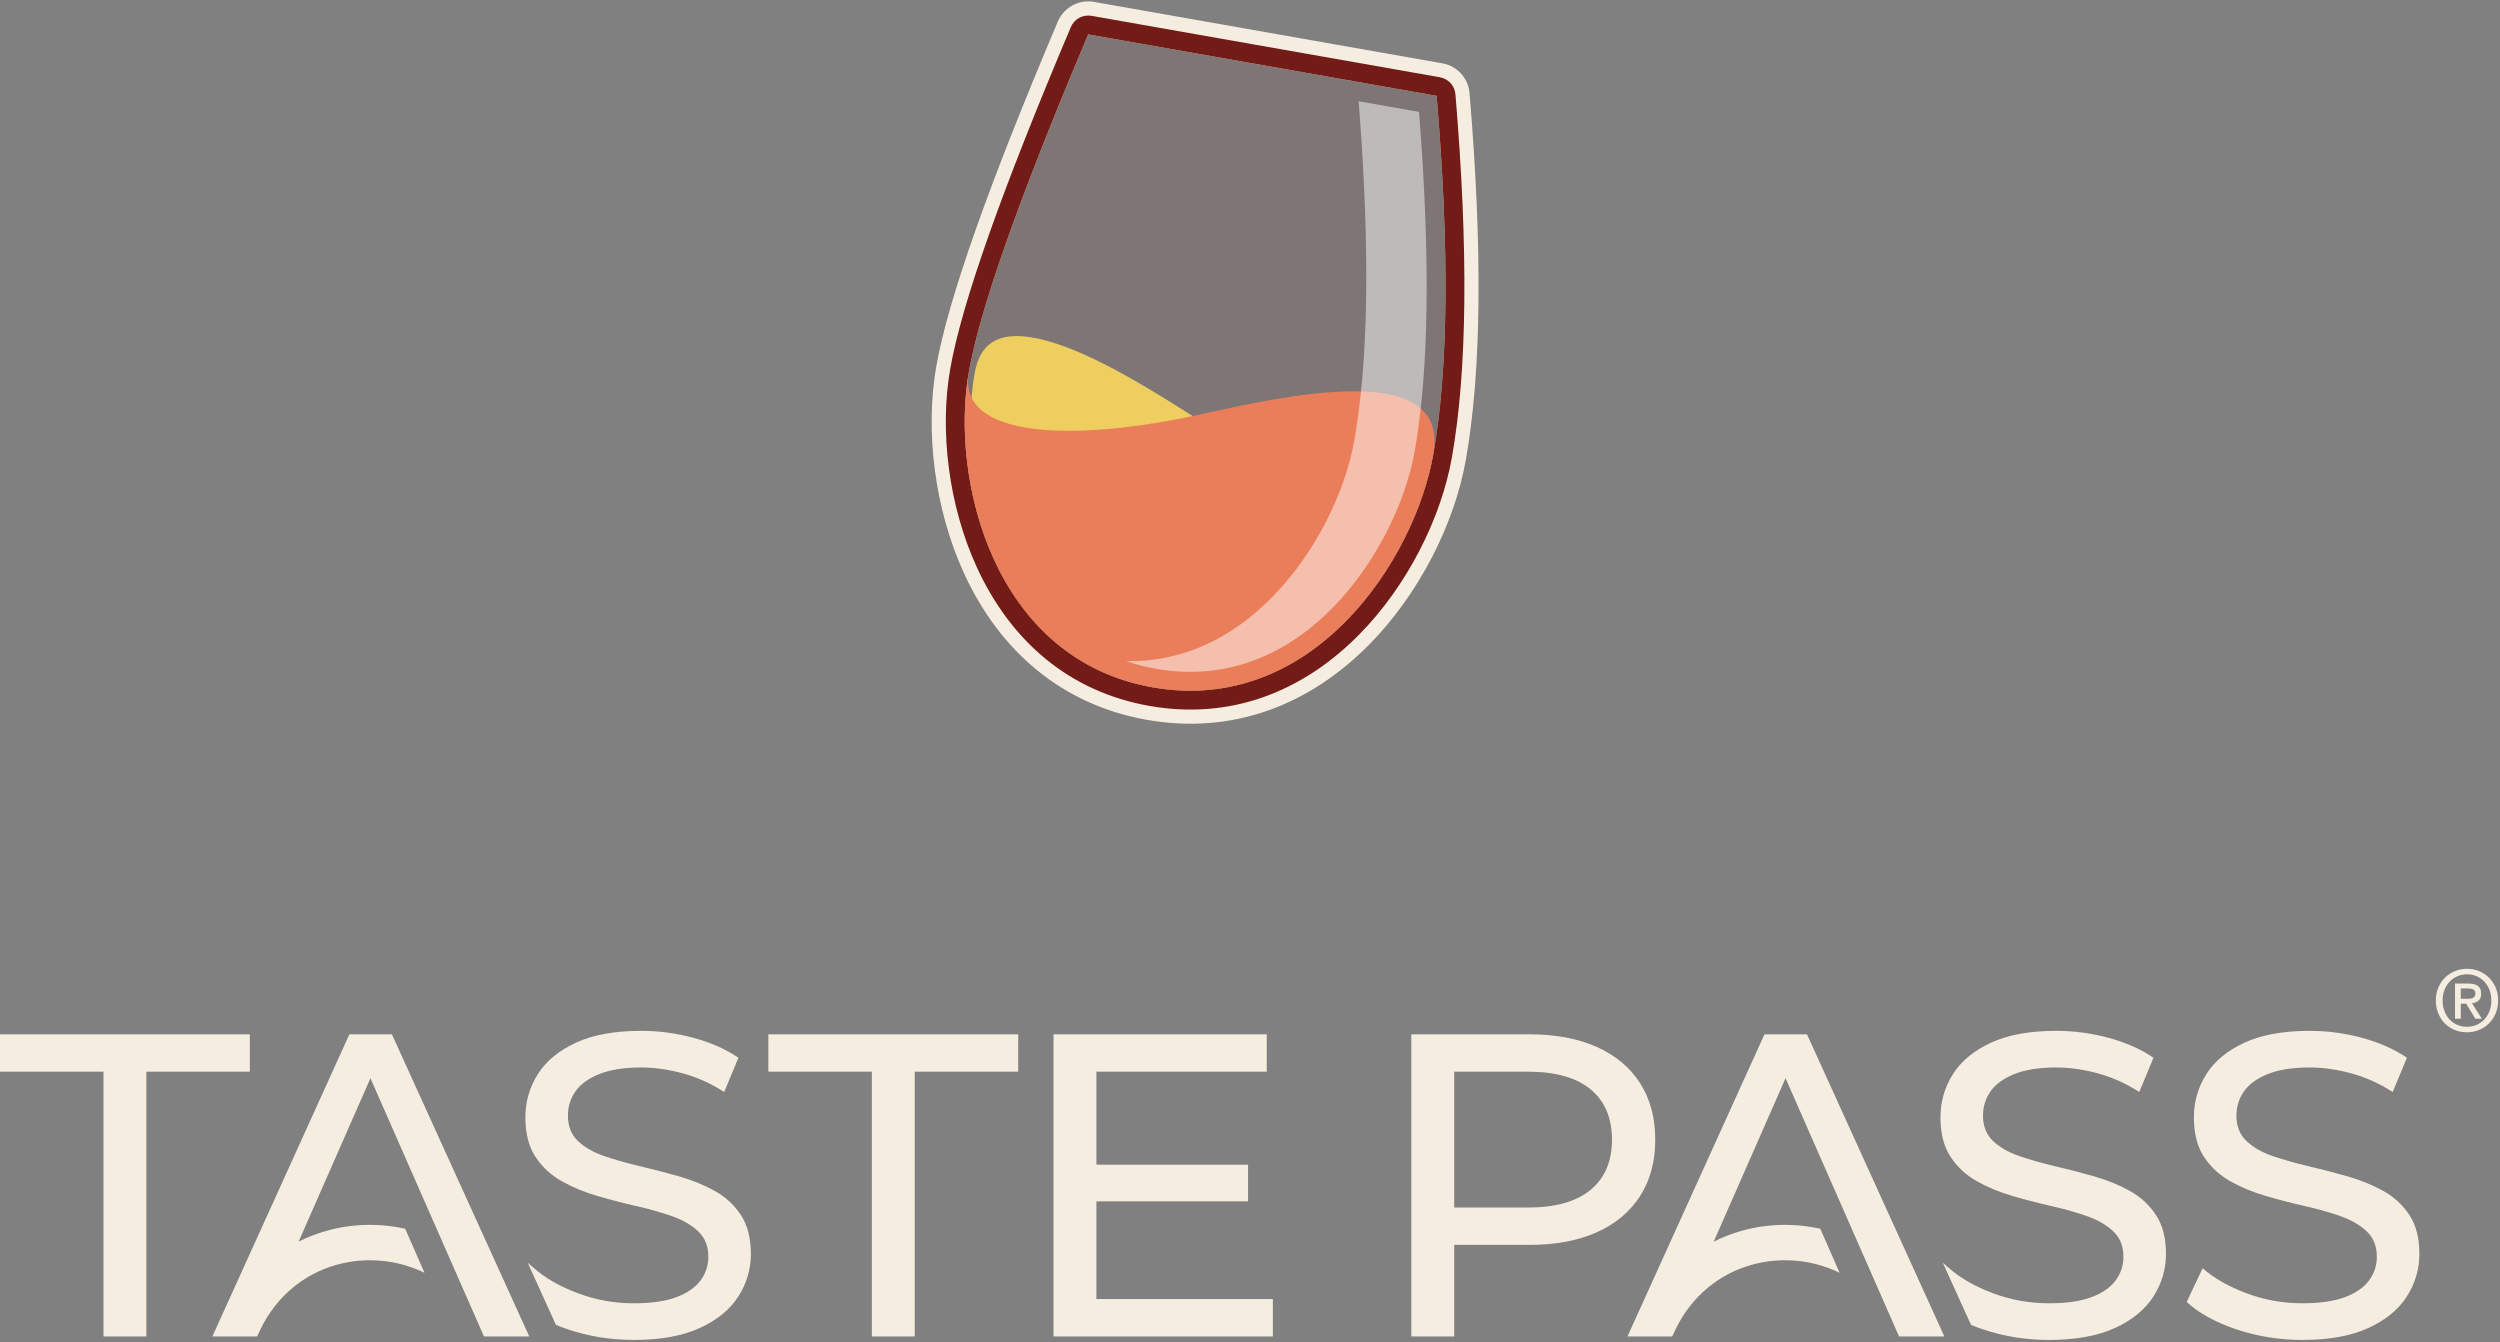
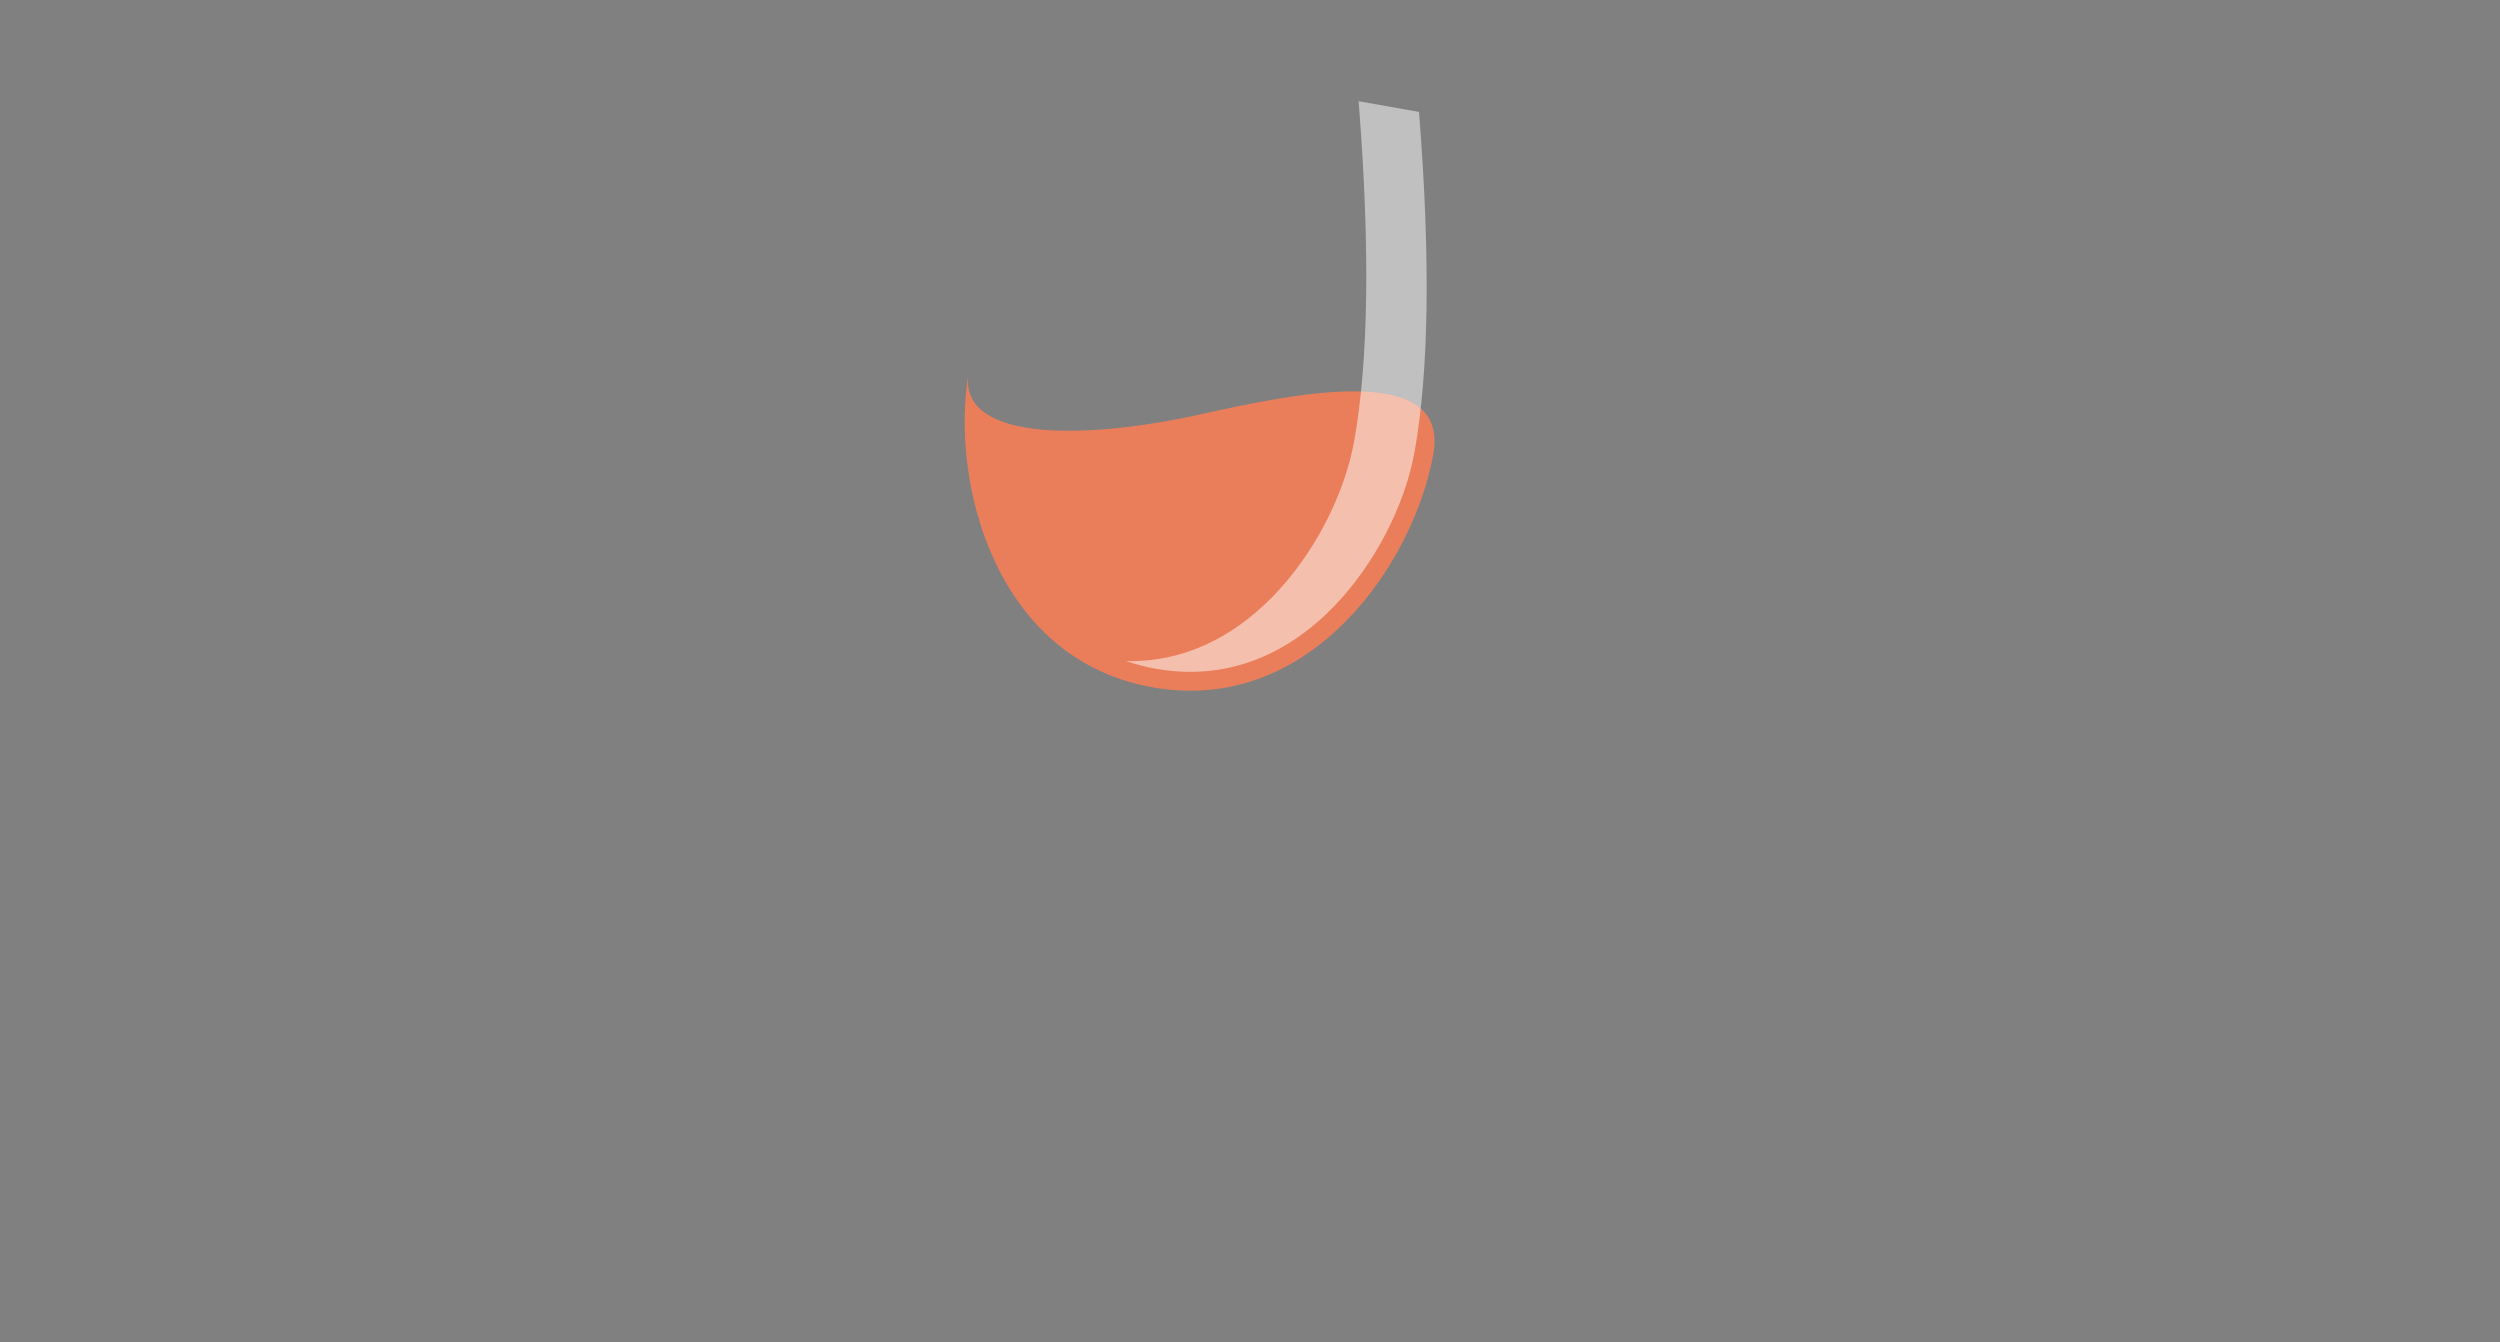
<svg xmlns="http://www.w3.org/2000/svg" width="1060px" height="569px" viewBox="0 0 1060 569" version="1.1">
  <rect x="0" y="0" width="1060" height="569" fill="#808080" stroke="none" />
  <title>TASTE PASS - LOGO A</title>
  <g id="Logo" stroke="none" stroke-width="1" fill="none" fill-rule="evenodd">
    <g id="TASTE-PASS---LOGO-A" transform="translate(0, 0.591)">
-       <path d="M271.92,436.489 C279.37,436.489 286.754,437.479 294.073,439.46 C301.392,441.44 307.73,444.251 313.087,447.892 L307.056,462.409 C301.52,458.833 295.693,456.207 289.574,454.531 C283.455,452.856 277.528,452.018 271.794,452.018 C264.64,452.018 258.753,452.943 254.133,454.794 C249.514,456.645 246.135,459.093 243.998,462.136 C241.861,465.179 240.793,468.612 240.793,472.434 C240.793,476.904 242.206,480.484 245.031,483.175 C247.856,485.866 251.554,487.995 256.125,489.563 C260.391,491.026 265.079,492.373 270.187,493.603 L271.288,493.865 C276.826,495.165 282.359,496.603 287.887,498.18 C293.415,499.756 298.464,501.812 303.034,504.346 C307.605,506.88 311.302,510.289 314.127,514.573 C316.952,518.856 318.365,524.343 318.365,531.034 C318.365,537.572 316.583,543.617 313.018,549.167 C309.453,554.717 304,559.166 296.658,562.516 C289.316,565.865 280.015,567.54 268.755,567.54 C258.968,567.54 249.622,566.038 240.717,563.035 C238.981,562.449 237.318,561.831 235.726,561.18 L223.766,534.832 L226.453,537.153 C231.305,541.396 237.517,544.933 245.091,547.763 C252.664,550.593 260.543,552.007 268.726,552.007 C276.143,552.007 282.167,551.139 286.796,549.401 C291.425,547.664 294.839,545.299 297.037,542.308 C299.235,539.318 300.334,535.971 300.334,532.269 C300.334,527.818 298.921,524.247 296.096,521.557 C293.271,518.866 289.573,516.711 285.002,515.091 C280.735,513.58 276.052,512.23 270.952,511.042 L269.853,510.79 C264.325,509.541 258.792,508.107 253.254,506.489 C247.717,504.871 242.663,502.769 238.092,500.183 C233.522,497.597 229.824,494.153 226.999,489.85 C224.174,485.548 222.762,479.99 222.762,473.177 C222.762,466.536 224.514,460.44 228.017,454.89 C231.521,449.34 236.904,444.886 244.166,441.527 C251.428,438.168 260.679,436.489 271.92,436.489 Z M166.167,437.964 L224.404,566.064 L205.203,566.064 L157.071,456.567 L126.6,525.885 C140.272,518.966 156.003,517.081 170.914,520.217 L171.8,520.409 L179.985,539.059 C154.759,526.828 121.919,535.726 109.209,565.739 L109.102,565.694 L108.939,566.064 L90.047,566.064 L148.133,437.964 L166.167,437.964 Z M105.928,437.964 L105.928,453.805 L62.057,453.805 L62.057,566.064 L43.871,566.064 L43.871,453.805 L0,453.805 L0,437.964 L105.928,437.964 Z M871.92,436.489 C879.37,436.489 886.754,437.479 894.073,439.46 C901.392,441.44 907.73,444.251 913.087,447.892 L907.056,462.409 C901.52,458.833 895.693,456.207 889.574,454.531 C883.455,452.856 877.528,452.018 871.794,452.018 C864.64,452.018 858.753,452.943 854.133,454.794 C849.514,456.645 846.135,459.093 843.998,462.136 C841.861,465.179 840.793,468.612 840.793,472.434 C840.793,476.904 842.206,480.484 845.031,483.175 C847.856,485.866 851.554,487.995 856.125,489.563 C860.391,491.026 865.079,492.373 870.187,493.603 L871.288,493.865 C876.826,495.165 882.359,496.603 887.887,498.18 C893.415,499.756 898.464,501.812 903.034,504.346 C907.605,506.88 911.302,510.289 914.127,514.573 C916.952,518.856 918.365,524.343 918.365,531.034 C918.365,537.572 916.583,543.617 913.018,549.167 C909.453,554.717 904,559.166 896.658,562.516 C889.316,565.865 880.015,567.54 868.755,567.54 C858.968,567.54 849.622,566.038 840.717,563.035 C838.981,562.449 837.318,561.831 835.726,561.18 L823.766,534.832 L826.453,537.153 C831.305,541.396 837.517,544.933 845.091,547.763 C852.664,550.593 860.543,552.007 868.726,552.007 C876.143,552.007 882.167,551.139 886.796,549.401 C891.425,547.664 894.839,545.299 897.037,542.308 C899.235,539.318 900.334,535.971 900.334,532.269 C900.334,527.818 898.921,524.247 896.096,521.557 C893.271,518.866 889.573,516.711 885.002,515.091 C880.735,513.58 876.052,512.23 870.952,511.042 L869.853,510.79 C864.325,509.541 858.792,508.107 853.254,506.489 C847.717,504.871 842.663,502.769 838.092,500.183 C833.522,497.597 829.824,494.153 826.999,489.85 C824.174,485.548 822.762,479.99 822.762,473.177 C822.762,466.536 824.514,460.44 828.017,454.89 C831.521,449.34 836.904,444.886 844.166,441.527 C851.428,438.168 860.679,436.489 871.92,436.489 Z M766.167,437.964 L824.404,566.064 L805.203,566.064 L757.071,456.567 L726.6,525.885 C740.272,518.966 756.003,517.081 770.914,520.217 L771.8,520.409 L779.985,539.059 C754.759,526.828 721.919,535.726 709.209,565.739 L709.102,565.694 L708.939,566.064 L690.047,566.064 L748.133,437.964 L766.167,437.964 Z M648.409,437.964 C659.52,437.964 669.059,439.745 677.025,443.305 C684.992,446.866 691.116,451.99 695.4,458.676 C699.683,465.362 701.825,473.364 701.825,482.682 C701.825,491.878 699.683,499.823 695.4,506.518 C691.116,513.212 684.992,518.341 677.025,521.903 C669.059,525.464 659.52,527.245 648.409,527.245 L616.581,527.245 L616.581,566.064 L598.393,566.064 L598.393,437.964 L648.409,437.964 Z M647.848,453.805 L616.581,453.805 L616.581,511.404 L647.848,511.404 C659.558,511.404 668.425,508.894 674.449,503.874 C680.473,498.854 683.485,491.79 683.485,482.682 C683.485,473.45 680.473,466.329 674.449,461.32 C668.425,456.31 659.558,453.805 647.848,453.805 Z M369.662,566.064 L369.662,453.805 L325.791,453.805 L325.791,437.964 L431.719,437.964 L431.719,453.805 L387.848,453.805 L387.848,566.064 L369.662,566.064 Z M537.106,437.964 L537.106,453.805 L464.878,453.805 L464.877,493.241 L529.18,493.242 L529.18,508.774 L464.877,508.774 L464.878,550.223 L539.696,550.223 L539.696,566.064 L446.689,566.064 L446.689,437.964 L537.106,437.964 Z M976.204,567.54 C966.418,567.54 957.072,566.038 948.167,563.035 C939.262,560.031 932.262,556.164 927.169,551.433 L933.903,537.153 C938.754,541.396 944.966,544.933 952.54,547.763 C960.114,550.593 967.992,552.007 976.176,552.007 C983.593,552.007 989.616,551.139 994.245,549.401 C998.875,547.664 1002.288,545.299 1004.486,542.308 C1006.684,539.318 1007.783,535.971 1007.783,532.269 C1007.783,527.818 1006.371,524.247 1003.546,521.557 C1000.72,518.866 997.022,516.711 992.451,515.091 C988.185,513.58 983.501,512.23 978.401,511.042 L977.302,510.79 C971.774,509.541 966.241,508.107 960.704,506.489 C955.166,504.871 950.112,502.769 945.542,500.183 C940.971,497.597 937.274,494.153 934.449,489.85 C931.624,485.548 930.211,479.99 930.211,473.177 C930.211,466.536 931.963,460.44 935.467,454.89 C938.97,449.34 944.353,444.886 951.615,441.527 C958.877,438.168 968.128,436.489 979.37,436.489 C986.819,436.489 994.203,437.479 1001.523,439.46 C1008.842,441.44 1015.179,444.251 1020.536,447.892 L1014.506,462.409 C1008.97,458.833 1003.142,456.207 997.023,454.531 C990.904,452.856 984.978,452.018 979.244,452.018 C972.09,452.018 966.203,452.943 961.583,454.794 C956.963,456.645 953.585,459.093 951.448,462.136 C949.311,465.179 948.242,468.612 948.242,472.434 C948.242,476.904 949.655,480.484 952.48,483.175 C955.305,485.866 959.003,487.995 963.574,489.563 C967.841,491.026 972.528,492.373 977.637,493.603 L978.738,493.865 C984.275,495.165 989.808,496.603 995.336,498.18 C1000.864,499.756 1005.914,501.812 1010.484,504.346 C1015.054,506.88 1018.752,510.289 1021.577,514.573 C1024.402,518.856 1025.814,524.343 1025.814,531.034 C1025.814,537.572 1024.032,543.617 1020.467,549.167 C1016.903,554.717 1011.449,559.166 1004.107,562.516 C996.765,565.865 987.464,567.54 976.204,567.54 Z M1046.036,437.101 C1047.788,437.101 1049.462,436.777 1051.058,436.129 C1052.654,435.481 1054.058,434.569 1055.27,433.393 C1056.482,432.217 1057.442,430.801 1058.15,429.145 C1058.858,427.489 1059.212,425.653 1059.212,423.637 C1059.212,421.621 1058.858,419.785 1058.15,418.129 C1057.442,416.473 1056.482,415.057 1055.27,413.881 C1054.058,412.705 1052.654,411.793 1051.058,411.145 C1049.462,410.497 1047.788,410.173 1046.036,410.173 C1044.26,410.173 1042.568,410.497 1040.96,411.145 C1039.352,411.793 1037.942,412.705 1036.73,413.881 C1035.518,415.057 1034.558,416.473 1033.85,418.129 C1033.142,419.785 1032.788,421.621 1032.788,423.637 C1032.788,425.557 1033.118,427.339 1033.778,428.983 C1034.438,430.627 1035.35,432.049 1036.514,433.249 C1037.678,434.449 1039.07,435.391 1040.69,436.075 C1042.31,436.759 1044.092,437.101 1046.036,437.101 Z M1046.036,434.761 C1044.428,434.761 1042.988,434.467 1041.716,433.879 C1040.444,433.291 1039.358,432.493 1038.458,431.485 C1037.558,430.477 1036.868,429.301 1036.388,427.957 C1035.908,426.613 1035.668,425.173 1035.668,423.637 C1035.668,422.005 1035.932,420.505 1036.46,419.137 C1036.988,417.769 1037.72,416.593 1038.656,415.609 C1039.592,414.625 1040.69,413.863 1041.95,413.323 C1043.21,412.783 1044.572,412.513 1046.036,412.513 C1047.476,412.513 1048.82,412.783 1050.068,413.323 C1051.316,413.863 1052.408,414.625 1053.344,415.609 C1054.28,416.593 1055.012,417.769 1055.54,419.137 C1056.068,420.505 1056.332,422.005 1056.332,423.637 C1056.332,425.293 1056.068,426.799 1055.54,428.155 C1055.012,429.511 1054.28,430.681 1053.344,431.665 C1052.408,432.649 1051.316,433.411 1050.068,433.951 C1048.82,434.491 1047.476,434.761 1046.036,434.761 Z M1043.372,431.341 L1043.372,424.969 L1045.676,424.969 L1049.528,431.341 L1052.3,431.341 L1048.124,424.789 C1049.228,424.669 1050.152,424.297 1050.896,423.673 C1051.64,423.049 1052.012,422.065 1052.012,420.721 C1052.012,419.209 1051.556,418.117 1050.644,417.445 C1049.732,416.773 1048.376,416.437 1046.576,416.437 L1040.924,416.437 L1040.924,431.341 L1043.372,431.341 Z M1046.108,422.881 L1043.372,422.881 L1043.372,418.525 L1046.324,418.525 C1046.684,418.525 1047.056,418.543 1047.44,418.579 C1047.824,418.615 1048.172,418.705 1048.484,418.849 C1048.796,418.993 1049.054,419.197 1049.258,419.461 C1049.462,419.725 1049.564,420.085 1049.564,420.541 C1049.564,421.093 1049.468,421.519 1049.276,421.819 C1049.084,422.119 1048.832,422.353 1048.52,422.521 C1048.208,422.689 1047.842,422.791 1047.422,422.827 C1047.002,422.863 1046.564,422.881 1046.108,422.881 Z" id="Shape" fill="#F5EEE0" fill-rule="nonzero" />
-       <path d="M488.752,290.84 C556.457,302.779 599.77,237.097 607.747,191.86 C614.13,155.655 614.591,105.051 609.13,40.048 L461.41,14.001 L459.684,18.087 L458.021,22.043 C431.086,86.267 415.34,131.296 410.785,157.13 C402.809,202.367 421.047,278.902 488.752,290.84 Z" id="fond-verre" fill-opacity="0.1" fill="#731B17" />
-       <path d="M611.561,26.261 C617.819,27.364 622.548,32.544 623.08,38.876 C628.635,104.978 628.163,156.693 621.534,194.291 C616.736,221.501 601.685,251.246 580.618,272.619 C554.963,298.646 522.358,310.982 486.321,304.628 C450.284,298.273 423.864,275.53 408.657,242.298 C396.17,215.008 392.2,181.909 396.998,154.699 C401.981,126.44 419.113,78.003 448.517,8.543 C451.061,2.536 457.416,-0.919 463.841,0.214 L611.561,26.261 Z M609.13,40.048 L461.41,14.001 L459.684,18.087 C431.733,84.421 415.433,130.769 410.785,157.13 C402.809,202.367 421.047,278.902 488.752,290.84 C556.457,302.779 599.77,237.097 607.747,191.86 C614.13,155.655 614.591,105.051 609.13,40.048 Z" id="Shape" fill="#F5EEE0" fill-rule="nonzero" />
-       <path d="M610.519,32.17 C614.095,32.8 616.798,35.76 617.102,39.378 C622.616,105.009 622.149,156.248 615.625,193.249 C611.036,219.277 596.546,247.912 576.345,268.407 C552.001,293.104 521.329,304.708 487.363,298.719 C453.396,292.73 428.543,271.335 414.113,239.801 C402.139,213.633 398.317,181.769 402.907,155.741 C407.787,128.065 424.809,79.939 454.043,10.882 C455.496,7.449 459.128,5.475 462.799,6.123 L610.519,32.17 Z M609.13,40.048 L461.41,14.001 L459.684,18.087 C431.733,84.421 415.433,130.769 410.785,157.13 C402.809,202.367 421.047,278.902 488.752,290.84 C556.457,302.779 599.77,237.097 607.747,191.86 C614.13,155.655 614.591,105.051 609.13,40.048 Z" id="Shape" fill="#731B17" fill-rule="nonzero" />
-       <path d="M420.474,144.675 C424.63,141.898 430.161,141.428 436.426,142.316 C455.349,144.999 480.76,160.127 499.884,172.15 L502.867,174.033 L507.824,177.18 C532.561,192.912 558.329,205.117 577.541,208.406 C586.494,209.939 594.078,209.523 599.659,206.898 C600.39,206.555 601.09,206.174 601.757,205.762 C594.885,227.719 580.831,251.844 560.654,268.616 C541.886,284.215 517.778,293.42 489.186,288.378 C460.594,283.337 441.088,266.442 428.787,245.364 C412.616,217.653 408.81,182.739 413.234,157.648 C414.346,151.342 416.817,147.118 420.474,144.675 Z" id="Oval" stroke-opacity="0" stroke="#FFFFFF" stroke-width="5" fill="#EDCE5F" />
      <path d="M488.75,290.84 C421.045,278.902 402.799,202.419 410.77,157.214 C405.701,185.962 457.039,186.583 509.163,175.07 L514.899,173.808 L517.189,173.309 C555.034,165.109 614.349,154.405 607.73,191.943 C599.759,237.148 556.455,302.778 488.75,290.84 Z" id="Oval-Copy" fill="#EB7E5A" />
      <path d="M576.054,42.339 L601.659,46.854 L601.779,48.374 C606.521,109.067 605.862,156.479 599.868,190.471 C595.835,213.346 582.842,239.023 564.95,257.175 C544.103,278.324 518.588,287.978 490.141,282.962 C485.744,282.187 481.533,281.106 477.51,279.733 C500.759,280.204 521.72,270.54 539.345,252.66 C557.237,234.508 570.23,208.831 574.263,185.956 C580.197,152.304 580.902,105.499 576.314,45.676 L576.054,42.339 Z" id="reflet" fill="#FFFFFF" fill-rule="nonzero" opacity="0.5" />
    </g>
  </g>
</svg>